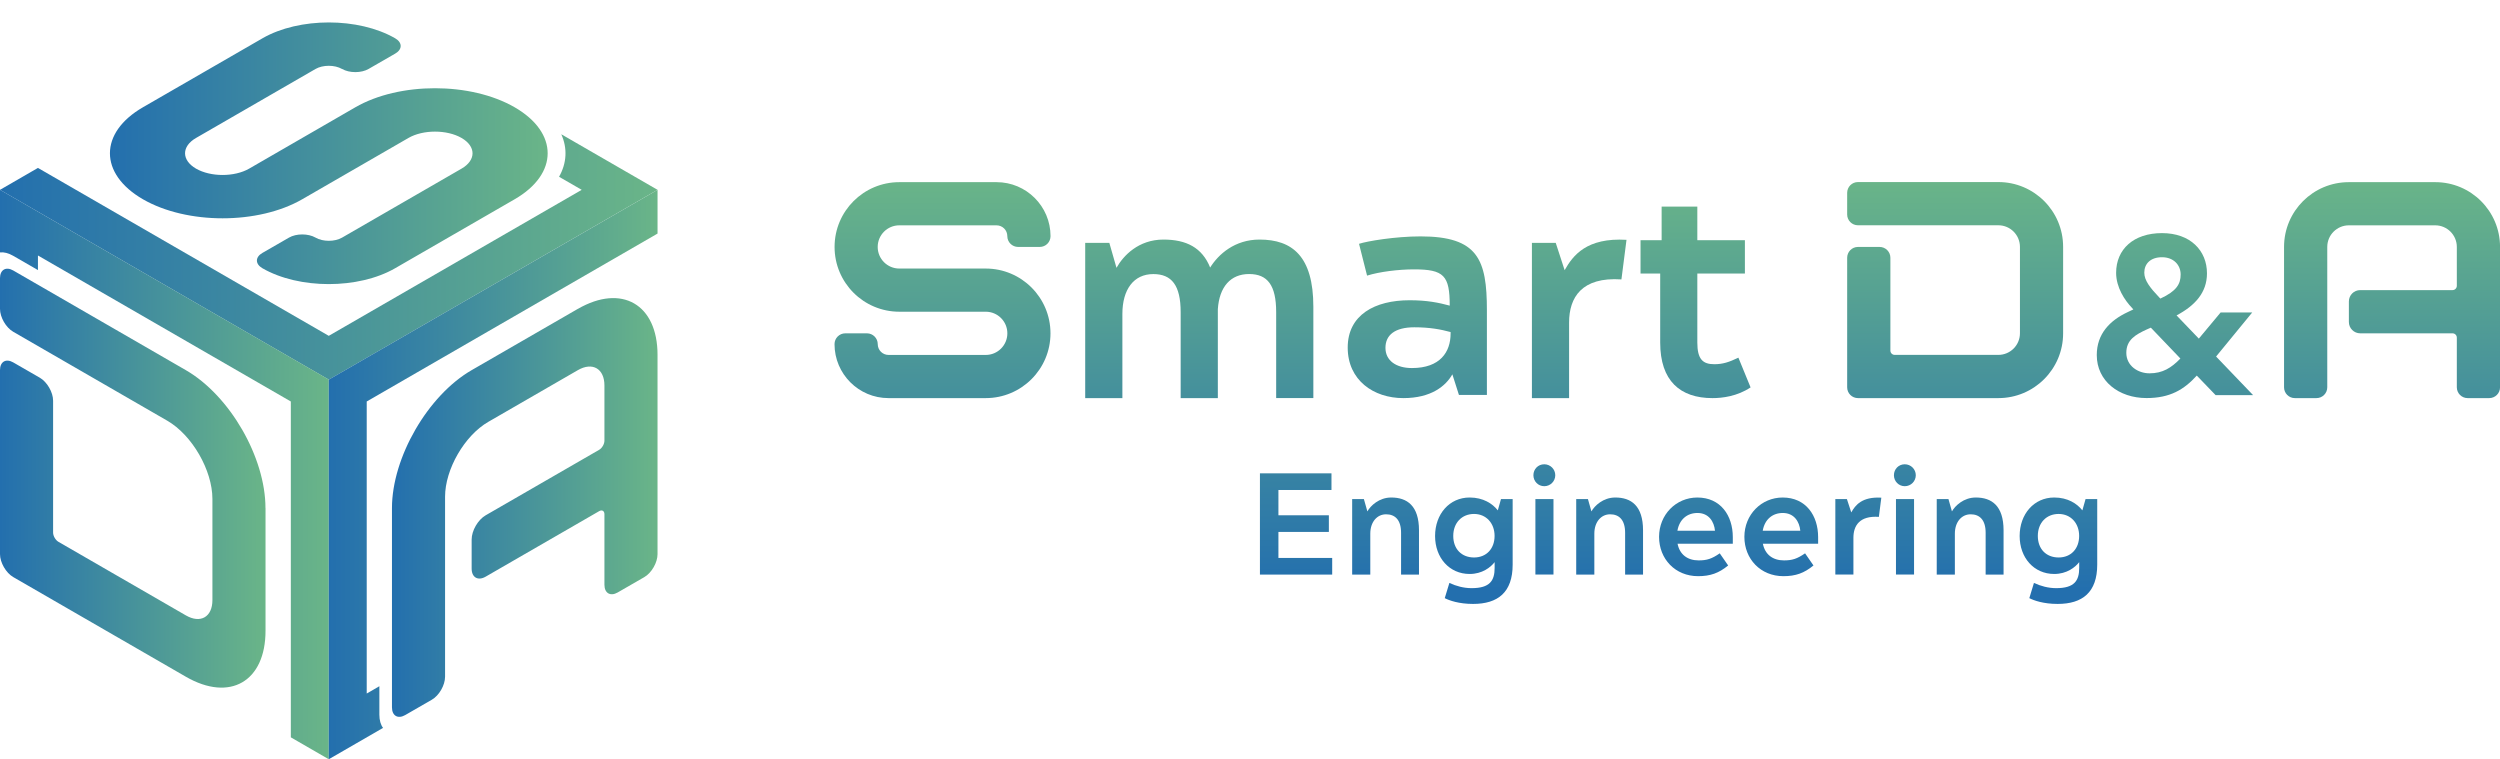
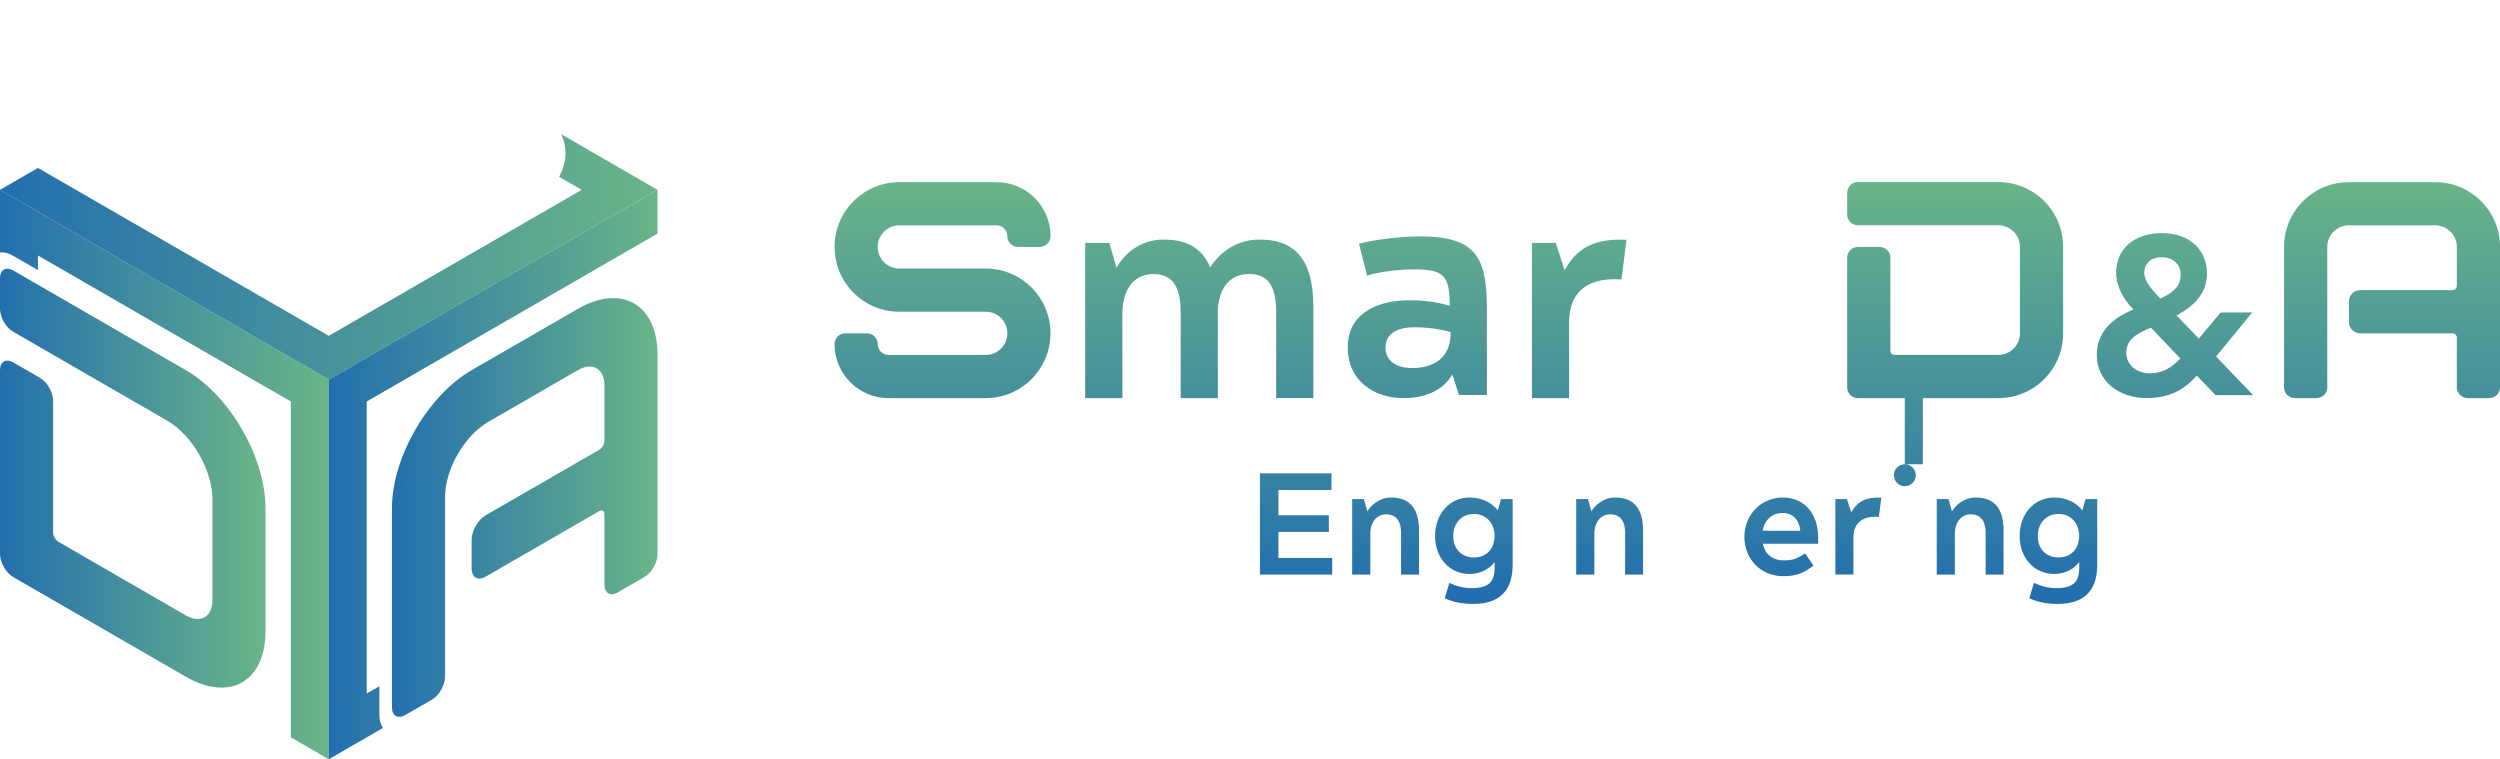
<svg xmlns="http://www.w3.org/2000/svg" xmlns:xlink="http://www.w3.org/1999/xlink" id="Calque_2" data-name="Calque 2" viewBox="0 0 488.18 148.26">
  <defs>
    <style>
      .cls-1 {
        fill: url(#Dégradé_sans_nom_56-8);
      }

      .cls-1, .cls-2, .cls-3, .cls-4, .cls-5, .cls-6, .cls-7, .cls-8, .cls-9, .cls-10, .cls-11, .cls-12, .cls-13, .cls-14, .cls-15, .cls-16, .cls-17, .cls-18, .cls-19, .cls-20, .cls-21, .cls-22, .cls-23, .cls-24, .cls-25, .cls-26 {
        stroke-width: 0px;
      }

      .cls-2 {
        fill: url(#Dégradé_sans_nom_56-11);
      }

      .cls-3 {
        fill: url(#Dégradé_sans_nom_56-7);
      }

      .cls-4 {
        fill: url(#Dégradé_sans_nom_56-13);
      }

      .cls-5 {
        fill: url(#Dégradé_sans_nom_56-9);
      }

      .cls-6 {
        fill: url(#Dégradé_sans_nom_56-17);
      }

      .cls-7 {
        fill: none;
      }

      .cls-8 {
        fill: url(#Dégradé_sans_nom_56-18);
      }

      .cls-9 {
        fill: url(#Dégradé_sans_nom_5-4);
      }

      .cls-10 {
        fill: url(#Dégradé_sans_nom_5-3);
      }

      .cls-11 {
        fill: url(#Dégradé_sans_nom_5-5);
      }

      .cls-12 {
        fill: url(#Dégradé_sans_nom_5-2);
      }

      .cls-13 {
        fill: url(#Dégradé_sans_nom_56-2);
      }

      .cls-14 {
        fill: url(#Dégradé_sans_nom_56-10);
      }

      .cls-15 {
        fill: url(#Dégradé_sans_nom_5-6);
      }

      .cls-16 {
        fill: url(#Dégradé_sans_nom_56);
      }

      .cls-17 {
        fill: url(#Dégradé_sans_nom_5);
      }

      .cls-18 {
        fill: url(#Dégradé_sans_nom_56-4);
      }

      .cls-19 {
        fill: url(#Dégradé_sans_nom_56-15);
      }

      .cls-20 {
        fill: url(#Dégradé_sans_nom_56-19);
      }

      .cls-21 {
        fill: url(#Dégradé_sans_nom_56-16);
      }

      .cls-22 {
        fill: url(#Dégradé_sans_nom_56-6);
      }

      .cls-23 {
        fill: url(#Dégradé_sans_nom_56-14);
      }

      .cls-24 {
        fill: url(#Dégradé_sans_nom_56-3);
      }

      .cls-25 {
        fill: url(#Dégradé_sans_nom_56-12);
      }

      .cls-26 {
        fill: url(#Dégradé_sans_nom_56-5);
      }
    </style>
    <linearGradient id="Dégradé_sans_nom_56" data-name="Dégradé sans nom 56" x1="184.05" y1="34.54" x2="184.05" y2="115.17" gradientUnits="userSpaceOnUse">
      <stop offset="0" stop-color="#6ab588" />
      <stop offset="1" stop-color="#236fae" />
    </linearGradient>
    <linearGradient id="Dégradé_sans_nom_56-2" data-name="Dégradé sans nom 56" x1="381.79" y1="34.54" x2="381.79" y2="115.17" xlink:href="#Dégradé_sans_nom_56" />
    <linearGradient id="Dégradé_sans_nom_56-3" data-name="Dégradé sans nom 56" x1="467.1" y1="34.54" x2="467.1" y2="115.17" xlink:href="#Dégradé_sans_nom_56" />
    <linearGradient id="Dégradé_sans_nom_56-4" data-name="Dégradé sans nom 56" x1="234.18" y1="34.54" x2="234.18" y2="115.17" xlink:href="#Dégradé_sans_nom_56" />
    <linearGradient id="Dégradé_sans_nom_56-5" data-name="Dégradé sans nom 56" x1="276.76" y1="34.54" x2="276.76" y2="115.17" xlink:href="#Dégradé_sans_nom_56" />
    <linearGradient id="Dégradé_sans_nom_56-6" data-name="Dégradé sans nom 56" x1="308.37" y1="34.54" x2="308.37" y2="115.17" xlink:href="#Dégradé_sans_nom_56" />
    <linearGradient id="Dégradé_sans_nom_56-7" data-name="Dégradé sans nom 56" x1="331.09" y1="34.54" x2="331.09" y2="115.17" xlink:href="#Dégradé_sans_nom_56" />
    <linearGradient id="Dégradé_sans_nom_56-8" data-name="Dégradé sans nom 56" x1="424.71" y1="34.54" x2="424.71" y2="115.17" xlink:href="#Dégradé_sans_nom_56" />
    <linearGradient id="Dégradé_sans_nom_56-9" data-name="Dégradé sans nom 56" x1="253.08" y1="34.54" x2="253.08" y2="115.17" xlink:href="#Dégradé_sans_nom_56" />
    <linearGradient id="Dégradé_sans_nom_56-10" data-name="Dégradé sans nom 56" x1="270.56" y1="34.54" x2="270.56" y2="115.17" xlink:href="#Dégradé_sans_nom_56" />
    <linearGradient id="Dégradé_sans_nom_56-11" data-name="Dégradé sans nom 56" x1="287.8" y1="34.54" x2="287.8" y2="115.17" xlink:href="#Dégradé_sans_nom_56" />
    <linearGradient id="Dégradé_sans_nom_56-12" data-name="Dégradé sans nom 56" x1="301.56" y1="34.54" x2="301.56" y2="115.17" xlink:href="#Dégradé_sans_nom_56" />
    <linearGradient id="Dégradé_sans_nom_56-13" data-name="Dégradé sans nom 56" x1="314.31" y1="34.54" x2="314.31" y2="115.17" xlink:href="#Dégradé_sans_nom_56" />
    <linearGradient id="Dégradé_sans_nom_56-14" data-name="Dégradé sans nom 56" x1="331.17" y1="34.54" x2="331.17" y2="115.17" xlink:href="#Dégradé_sans_nom_56" />
    <linearGradient id="Dégradé_sans_nom_56-15" data-name="Dégradé sans nom 56" x1="347.83" y1="34.54" x2="347.83" y2="115.17" xlink:href="#Dégradé_sans_nom_56" />
    <linearGradient id="Dégradé_sans_nom_56-16" data-name="Dégradé sans nom 56" x1="362.88" y1="34.54" x2="362.88" y2="115.17" xlink:href="#Dégradé_sans_nom_56" />
    <linearGradient id="Dégradé_sans_nom_56-17" data-name="Dégradé sans nom 56" x1="371.96" y1="34.54" x2="371.96" y2="115.17" xlink:href="#Dégradé_sans_nom_56" />
    <linearGradient id="Dégradé_sans_nom_56-18" data-name="Dégradé sans nom 56" x1="384.71" y1="34.54" x2="384.71" y2="115.17" xlink:href="#Dégradé_sans_nom_56" />
    <linearGradient id="Dégradé_sans_nom_56-19" data-name="Dégradé sans nom 56" x1="401.95" y1="34.54" x2="401.95" y2="115.17" xlink:href="#Dégradé_sans_nom_56" />
    <linearGradient id="Dégradé_sans_nom_5" data-name="Dégradé sans nom 5" x1="21.46" y1="29.94" x2="106.94" y2="29.94" gradientUnits="userSpaceOnUse">
      <stop offset="0" stop-color="#236fae" />
      <stop offset="1" stop-color="#6ab588" />
    </linearGradient>
    <linearGradient id="Dégradé_sans_nom_5-2" data-name="Dégradé sans nom 5" x1="0" y1="50.17" x2="128.4" y2="50.17" xlink:href="#Dégradé_sans_nom_5" />
    <linearGradient id="Dégradé_sans_nom_5-3" data-name="Dégradé sans nom 5" x1="0" y1="93.37" x2="51.85" y2="93.37" xlink:href="#Dégradé_sans_nom_5" />
    <linearGradient id="Dégradé_sans_nom_5-4" data-name="Dégradé sans nom 5" x1="0" y1="92.66" x2="64.2" y2="92.66" xlink:href="#Dégradé_sans_nom_5" />
    <linearGradient id="Dégradé_sans_nom_5-5" data-name="Dégradé sans nom 5" x1="76.55" y1="99.09" x2="128.4" y2="99.09" xlink:href="#Dégradé_sans_nom_5" />
    <linearGradient id="Dégradé_sans_nom_5-6" data-name="Dégradé sans nom 5" x1="64.2" y1="92.66" x2="128.4" y2="92.66" xlink:href="#Dégradé_sans_nom_5" />
  </defs>
  <g id="Calque_1-2" data-name="Calque 1">
    <g>
      <g>
        <path class="cls-16" d="M196.7,46.11h0c0-1.17-.94-2.11-2.11-2.11h-18.98c-2.33,0-4.22,1.89-4.22,4.22h0c0,2.33,1.89,4.22,4.22,4.22h16.87c6.99,0,12.65,5.66,12.65,12.65h0c0,6.99-5.66,12.65-12.65,12.65h-18.98c-5.82,0-10.54-4.72-10.54-10.54h0c0-1.16.94-2.11,2.11-2.11h4.22c1.16,0,2.11.94,2.11,2.11h0c0,1.16.94,2.11,2.11,2.11h18.98c2.33,0,4.22-1.89,4.22-4.22h0c0-2.33-1.89-4.22-4.22-4.22h-16.87c-6.99,0-12.65-5.66-12.65-12.65h0c0-6.99,5.66-12.65,12.65-12.65h18.98c5.82,0,10.54,4.72,10.54,10.54h0c0,1.17-.94,2.11-2.11,2.11h-4.22c-1.16,0-2.11-.94-2.11-2.11Z" />
        <path class="cls-13" d="M402.87,48.22v16.87c0,6.99-5.66,12.65-12.65,12.65h-27.41c-1.16,0-2.11-.94-2.11-2.11v-25.3c0-1.16.94-2.11,2.11-2.11h4.22c1.16,0,2.11.94,2.11,2.11v18.13c0,.47.38.84.84.84h20.24c2.33,0,4.22-1.89,4.22-4.22v-16.87c0-2.33-1.89-4.22-4.22-4.22h-27.41c-1.16,0-2.11-.94-2.11-2.11v-4.22c0-1.17.94-2.11,2.11-2.11h27.41c6.99,0,12.65,5.66,12.65,12.65Z" />
        <path class="cls-24" d="M454.45,67.96v-15.25M475.53,35.57h-16.87c-6.99,0-12.65,5.66-12.65,12.65v27.41c0,1.16.94,2.11,2.11,2.11h4.22c1.16,0,2.11-.94,2.11-2.11v-27.41c0-2.33,1.89-4.22,4.22-4.22h16.86c2.33,0,4.22,1.89,4.22,4.22v7.59c0,.47-.38.84-.84.84h-18.02c-1.23,0-2.22.99-2.22,2.22v4c0,1.23.99,2.22,2.22,2.22h18.02c.47,0,.84.38.84.84v9.7c0,1.16.94,2.11,2.11,2.11h4.22c1.16,0,2.11-.94,2.11-2.11v-27.41c0-6.99-5.66-12.65-12.65-12.65Z" />
        <path class="cls-18" d="M211.91,77.74v-30.32h4.71l1.4,4.88c1.33-2.38,4.3-5.52,9.17-5.52,4.47,0,7.55,1.57,9.12,5.46,1.63-2.61,4.82-5.46,9.64-5.46,6.39,0,10.51,3.25,10.51,13.12v17.83h-7.26v-16.79c0-5.23-1.68-7.43-5.29-7.43s-5.81,2.5-6.1,6.86v17.37h-7.26v-16.79c0-5.23-1.75-7.43-5.34-7.43-3.84,0-6.04,3.02-6.04,7.78v16.44h-7.26Z" />
        <path class="cls-26" d="M283.61,73.09c-1.28,2.27-4.12,4.65-9.58,4.65-5.81,0-10.86-3.49-10.86-9.87s5.29-9.24,12.08-9.24c3.42,0,5.69.47,7.84,1.05,0-5.86-1.11-7.08-6.97-7.08-3.02,0-6.74.46-9.17,1.22l-1.57-6.21c1.57-.52,7.08-1.45,12.02-1.45,11.21,0,12.95,4.53,12.95,14.41v16.55h-5.46l-1.28-4.01ZM283.26,64.84c-1.92-.52-4.07-.93-7.09-.93-3.77,0-5.63,1.51-5.63,4.01s2.09,3.95,5.17,3.95c5.52,0,7.55-3.14,7.55-6.73v-.29Z" />
        <path class="cls-22" d="M299.14,77.74v-30.32h4.65l1.74,5.34c1.63-2.9,4.3-6.39,12.08-5.93l-.99,7.73c-7.78-.52-10.22,3.54-10.22,8.42v14.76h-7.26Z" />
-         <path class="cls-3" d="M341.84,75.65c-2.62,1.74-5.52,2.09-7.43,2.09-6.33,0-10.22-3.37-10.22-10.86v-13.47h-3.84v-6.51h4.12v-6.56h6.97v6.56h9.29v6.51h-9.29v13.47c0,3.25,1.05,4.24,3.31,4.24,1.68,0,2.9-.41,4.71-1.28l2.38,5.81Z" />
        <path class="cls-1" d="M416.59,60.43l-.27-.31c-1.42-1.47-3.1-4-3.1-6.84,0-4.61,3.41-7.76,8.96-7.76s8.78,3.42,8.78,7.86c0,3.77-2.35,6.3-5.94,8.21l4.35,4.53,4.26-5.11h6.17l-7.06,8.61,7.23,7.54h-7.32l-3.68-3.82c-2.49,2.75-5.24,4.39-9.81,4.39-5.41,0-9.72-3.33-9.72-8.39,0-4.13,2.53-6.75,6.03-8.39l1.11-.53ZM420.01,63.98l-.8.35c-2.22,1.02-4,2.04-4,4.57s2.27,4,4.53,4c2.57,0,4.26-1.07,6.03-2.89l-5.77-6.03ZM421.87,58.3c3.15-1.46,3.95-2.84,3.95-4.7s-1.38-3.37-3.64-3.37-3.46,1.29-3.46,3.02c0,1.51,1.15,2.97,2.93,4.84l.22.22Z" />
      </g>
      <g>
        <path class="cls-5" d="M246.03,112.19v-19.76h13.97v3.25h-10.36v4.94h9.85v3.25h-9.85v5.08h10.5v3.25h-14.11Z" />
        <path class="cls-14" d="M264.04,112.19v-14.73h2.29l.68,2.4c.62-1.1,2.29-2.71,4.66-2.71,3.1,0,5.42,1.61,5.42,6.41v8.64h-3.5v-8.16c0-2.54-1.19-3.61-2.93-3.61s-3.08,1.47-3.08,3.78v7.99h-3.53Z" />
        <path class="cls-2" d="M283.02,113.83c1.33.62,2.82,1.02,4.35,1.02,3.56,0,4.49-1.47,4.49-3.95v-1.13c-.79,1.02-2.43,2.31-4.88,2.31-3.95,0-6.75-3.16-6.75-7.42s2.79-7.51,6.75-7.51c2.65,0,4.46,1.19,5.5,2.51l.62-2.2h2.28v12.79c0,5.42-2.88,7.68-7.73,7.68-2.79,0-4.66-.68-5.53-1.13l.9-2.96ZM291.85,104.65c0-2.48-1.64-4.29-4.01-4.29s-4.06,1.72-4.06,4.29,1.64,4.21,4.06,4.21,4.01-1.72,4.01-4.21Z" />
-         <path class="cls-25" d="M301.55,90.66c1.19,0,2.15.96,2.15,2.14s-.96,2.14-2.15,2.14-2.12-.96-2.12-2.14.9-2.14,2.12-2.14ZM299.82,112.19v-14.73h3.53v14.73h-3.53Z" />
        <path class="cls-4" d="M307.79,112.19v-14.73h2.29l.68,2.4c.62-1.1,2.29-2.71,4.66-2.71,3.1,0,5.42,1.61,5.42,6.41v8.64h-3.5v-8.16c0-2.54-1.19-3.61-2.93-3.61s-3.08,1.47-3.08,3.78v7.99h-3.53Z" />
-         <path class="cls-23" d="M327.58,106.18c.42,2.09,1.92,3.25,4.12,3.25,1.61,0,2.57-.31,4.12-1.38l1.64,2.37c-1.81,1.49-3.47,2.09-5.87,2.09-4.46,0-7.62-3.36-7.62-7.68s3.3-7.68,7.48-7.68c4.54,0,6.92,3.53,6.92,7.73v1.3h-10.78ZM334.89,103.64c-.17-1.78-1.21-3.47-3.42-3.47-2,0-3.53,1.24-3.92,3.47h7.34Z" />
        <path class="cls-19" d="M344.24,106.18c.42,2.09,1.92,3.25,4.12,3.25,1.61,0,2.57-.31,4.12-1.38l1.64,2.37c-1.81,1.49-3.47,2.09-5.87,2.09-4.46,0-7.62-3.36-7.62-7.68s3.3-7.68,7.48-7.68c4.54,0,6.92,3.53,6.92,7.73v1.3h-10.78ZM351.55,103.64c-.17-1.78-1.21-3.47-3.42-3.47-2,0-3.53,1.24-3.92,3.47h7.34Z" />
        <path class="cls-21" d="M358.39,112.19v-14.73h2.26l.85,2.6c.79-1.41,2.09-3.1,5.87-2.88l-.48,3.75c-3.78-.26-4.97,1.72-4.97,4.09v7.17h-3.53Z" />
-         <path class="cls-6" d="M371.95,90.66c1.19,0,2.15.96,2.15,2.14s-.96,2.14-2.15,2.14-2.12-.96-2.12-2.14.9-2.14,2.12-2.14ZM370.23,112.19v-14.73h3.53v14.73h-3.53Z" />
+         <path class="cls-6" d="M371.95,90.66c1.19,0,2.15.96,2.15,2.14s-.96,2.14-2.15,2.14-2.12-.96-2.12-2.14.9-2.14,2.12-2.14Zv-14.73h3.53v14.73h-3.53Z" />
        <path class="cls-8" d="M378.19,112.19v-14.73h2.29l.68,2.4c.62-1.1,2.29-2.71,4.66-2.71,3.1,0,5.42,1.61,5.42,6.41v8.64h-3.5v-8.16c0-2.54-1.19-3.61-2.93-3.61s-3.08,1.47-3.08,3.78v7.99h-3.53Z" />
        <path class="cls-20" d="M397.17,113.83c1.33.62,2.82,1.02,4.35,1.02,3.56,0,4.49-1.47,4.49-3.95v-1.13c-.79,1.02-2.43,2.31-4.88,2.31-3.95,0-6.75-3.16-6.75-7.42s2.79-7.51,6.75-7.51c2.65,0,4.46,1.19,5.5,2.51l.62-2.2h2.28v12.79c0,5.42-2.88,7.68-7.73,7.68-2.79,0-4.66-.68-5.53-1.13l.9-2.96ZM406,104.65c0-2.48-1.64-4.29-4.01-4.29s-4.06,1.72-4.06,4.29,1.64,4.21,4.06,4.21,4.01-1.72,4.01-4.21Z" />
      </g>
    </g>
    <g>
      <g>
-         <path class="cls-17" d="M66.79,13.47h0c-1.43-.83-3.75-.83-5.18,0l-23.33,13.47c-2.86,1.65-2.86,4.33,0,5.99h0c2.86,1.65,7.51,1.65,10.37,0l20.74-11.98c8.59-4.96,22.52-4.96,31.11,0h0c8.59,4.96,8.59,13,0,17.96l-23.34,13.47c-7.16,4.13-18.76,4.13-25.92,0h0c-1.43-.83-1.43-2.17,0-2.99l5.19-2.99c1.43-.83,3.75-.83,5.19,0h0c1.43.83,3.75.83,5.18,0l23.33-13.47c2.86-1.65,2.86-4.33,0-5.99h0c-2.86-1.65-7.51-1.65-10.37,0l-20.74,11.97c-8.59,4.96-22.52,4.96-31.11,0h0c-8.59-4.96-8.59-13,0-17.96l23.34-13.47c7.16-4.13,18.76-4.13,25.92,0h0c1.43.83,1.43,2.17,0,2.99l-5.19,2.99c-1.43.83-3.75.83-5.19,0Z" />
        <path class="cls-12" d="M109.59,26.21l18.81,10.86-64.2,37.07L0,37.07l7.41-4.28,56.79,32.79,49.39-28.51-4.42-2.55c1.52-2.69,1.66-5.58.43-8.31Z" />
        <path class="cls-7" d="M64.2,0l45.39,26.21c1.23,2.73,1.09,5.62-.43,8.31l4.42,2.55-49.39,28.51L7.41,32.79,64.2,0Z" />
      </g>
      <g>
        <path class="cls-10" d="M51.85,99.22v23.95c0,9.92-6.96,13.94-15.55,8.98L2.59,112.69C1.17,111.87,0,109.85,0,108.2v-35.93c0-1.65,1.17-2.32,2.59-1.5l5.19,2.99c1.42.82,2.59,2.84,2.59,4.49v25.75c0,.66.47,1.47,1.04,1.8l24.89,14.37c2.86,1.65,5.18.31,5.18-2.99v-19.75c0-5.6-3.97-12.48-8.82-15.28L2.59,64.79C1.16,63.97,0,61.96,0,60.3v-5.98c0-1.65,1.17-2.32,2.59-1.5l33.7,19.46c8.59,4.96,15.55,17.02,15.55,26.94Z" />
        <path class="cls-9" d="M64.2,74.13v74.13s-7.41-4.28-7.41-4.28v-65.58S7.41,49.89,7.41,49.89v2.85s-4.82-2.78-4.82-2.78c-.95-.55-1.83-.76-2.59-.67v-12.23s64.2,37.06,64.2,37.06Z" />
-         <path class="cls-7" d="M56.79,78.4v65.58S0,111.19,0,111.19v-61.9c.76-.09,1.65.12,2.59.67l4.82,2.78v-2.85s49.38,28.51,49.38,28.51Z" />
      </g>
      <g>
        <path class="cls-11" d="M86.92,121.27v-2.89s0-14.37,0-14.37v-4.4M112.84,60.31l-20.74,11.97c-8.56,4.94-15.56,17.06-15.56,26.94v38.91c0,1.65,1.17,2.32,2.59,1.5l5.19-2.99c1.43-.82,2.59-2.84,2.59-4.49v-35.15c0-5.36,3.8-11.95,8.45-14.63l17.48-10.09c2.85-1.65,5.19-.3,5.19,2.99v10.78c0,.66-.47,1.47-1.04,1.79l-22.16,12.79c-1.5.87-2.73,2.99-2.73,4.73v5.67c0,1.73,1.23,2.44,2.73,1.58l22.16-12.79c.57-.33,1.04-.06,1.04.6v13.77c0,1.65,1.17,2.32,2.59,1.5l5.19-2.99c1.43-.82,2.59-2.85,2.59-4.49v-38.91c0-9.88-7-13.92-15.56-8.98Z" />
        <path class="cls-15" d="M128.4,37.06v8.55s-56.79,32.79-56.79,32.79v57.03s2.47-1.43,2.47-1.43v5.56c0,1.09.26,1.97.72,2.58l-10.6,6.12v-74.13l64.2-37.06Z" />
        <path class="cls-7" d="M128.4,45.62v65.58s-53.6,30.95-53.6,30.95c-.45-.61-.72-1.49-.72-2.58v-5.56s-2.47,1.43-2.47,1.43v-57.03s56.79-32.79,56.79-32.79Z" />
      </g>
    </g>
  </g>
</svg>